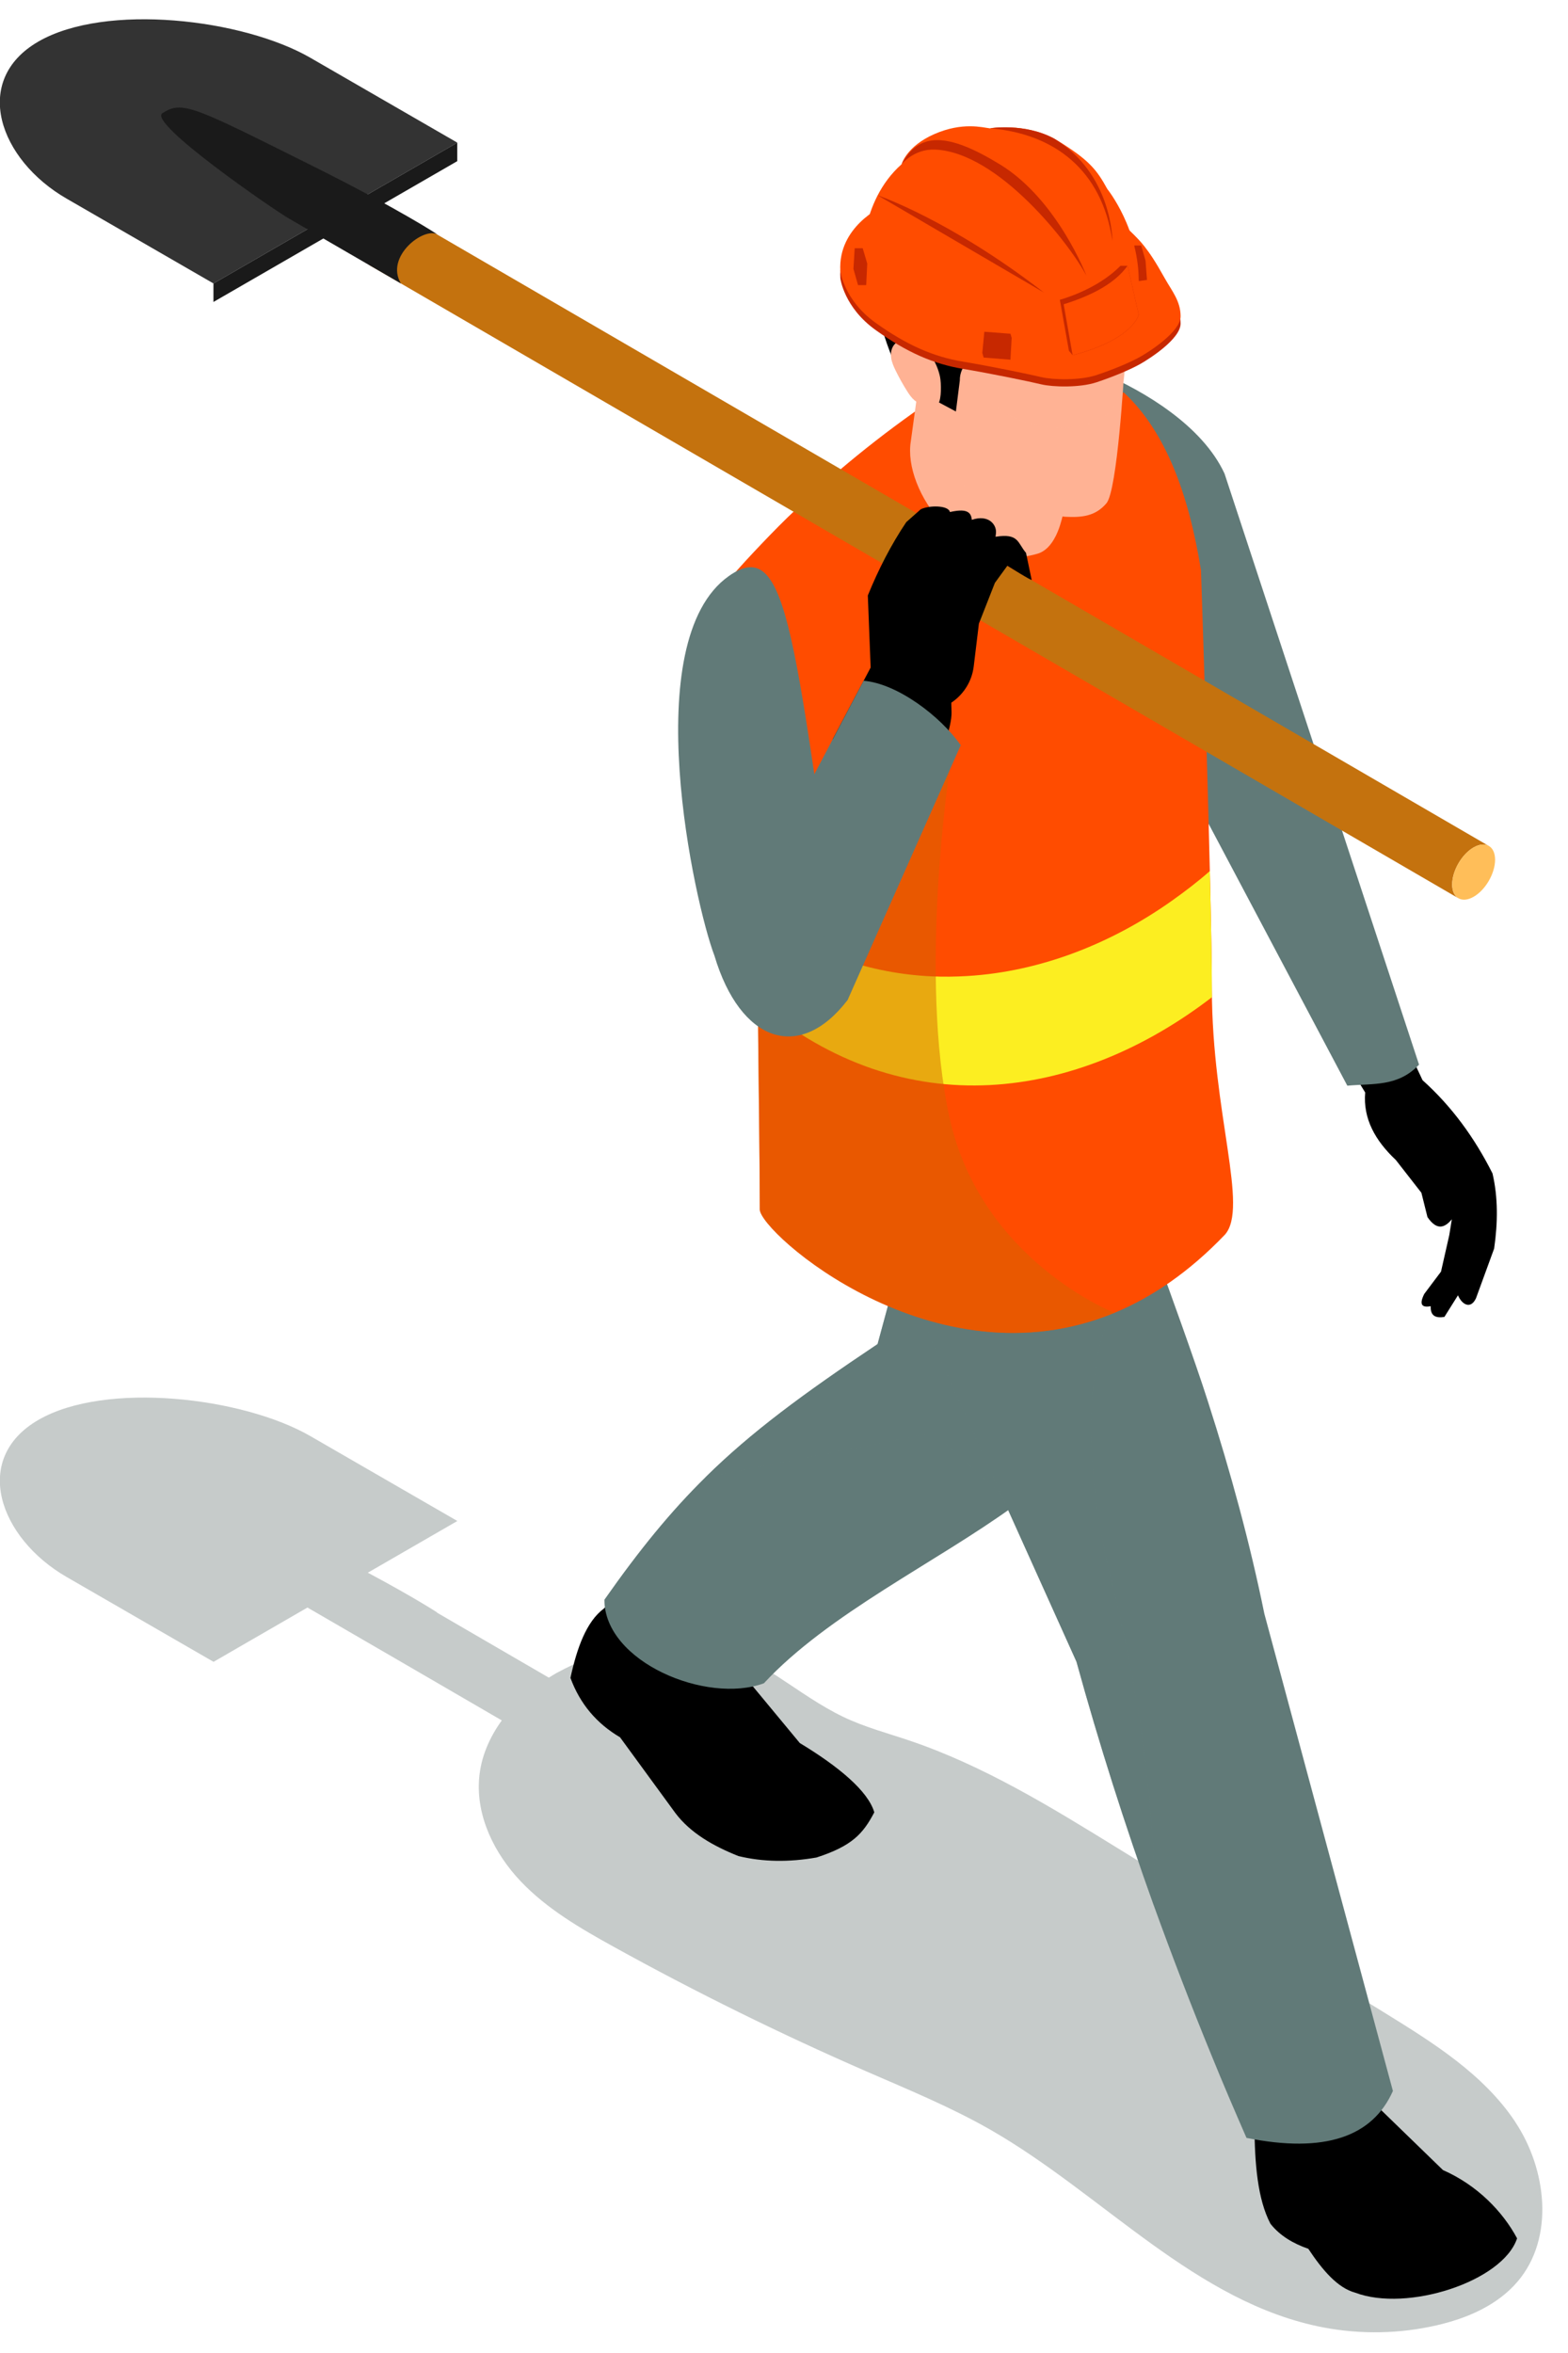
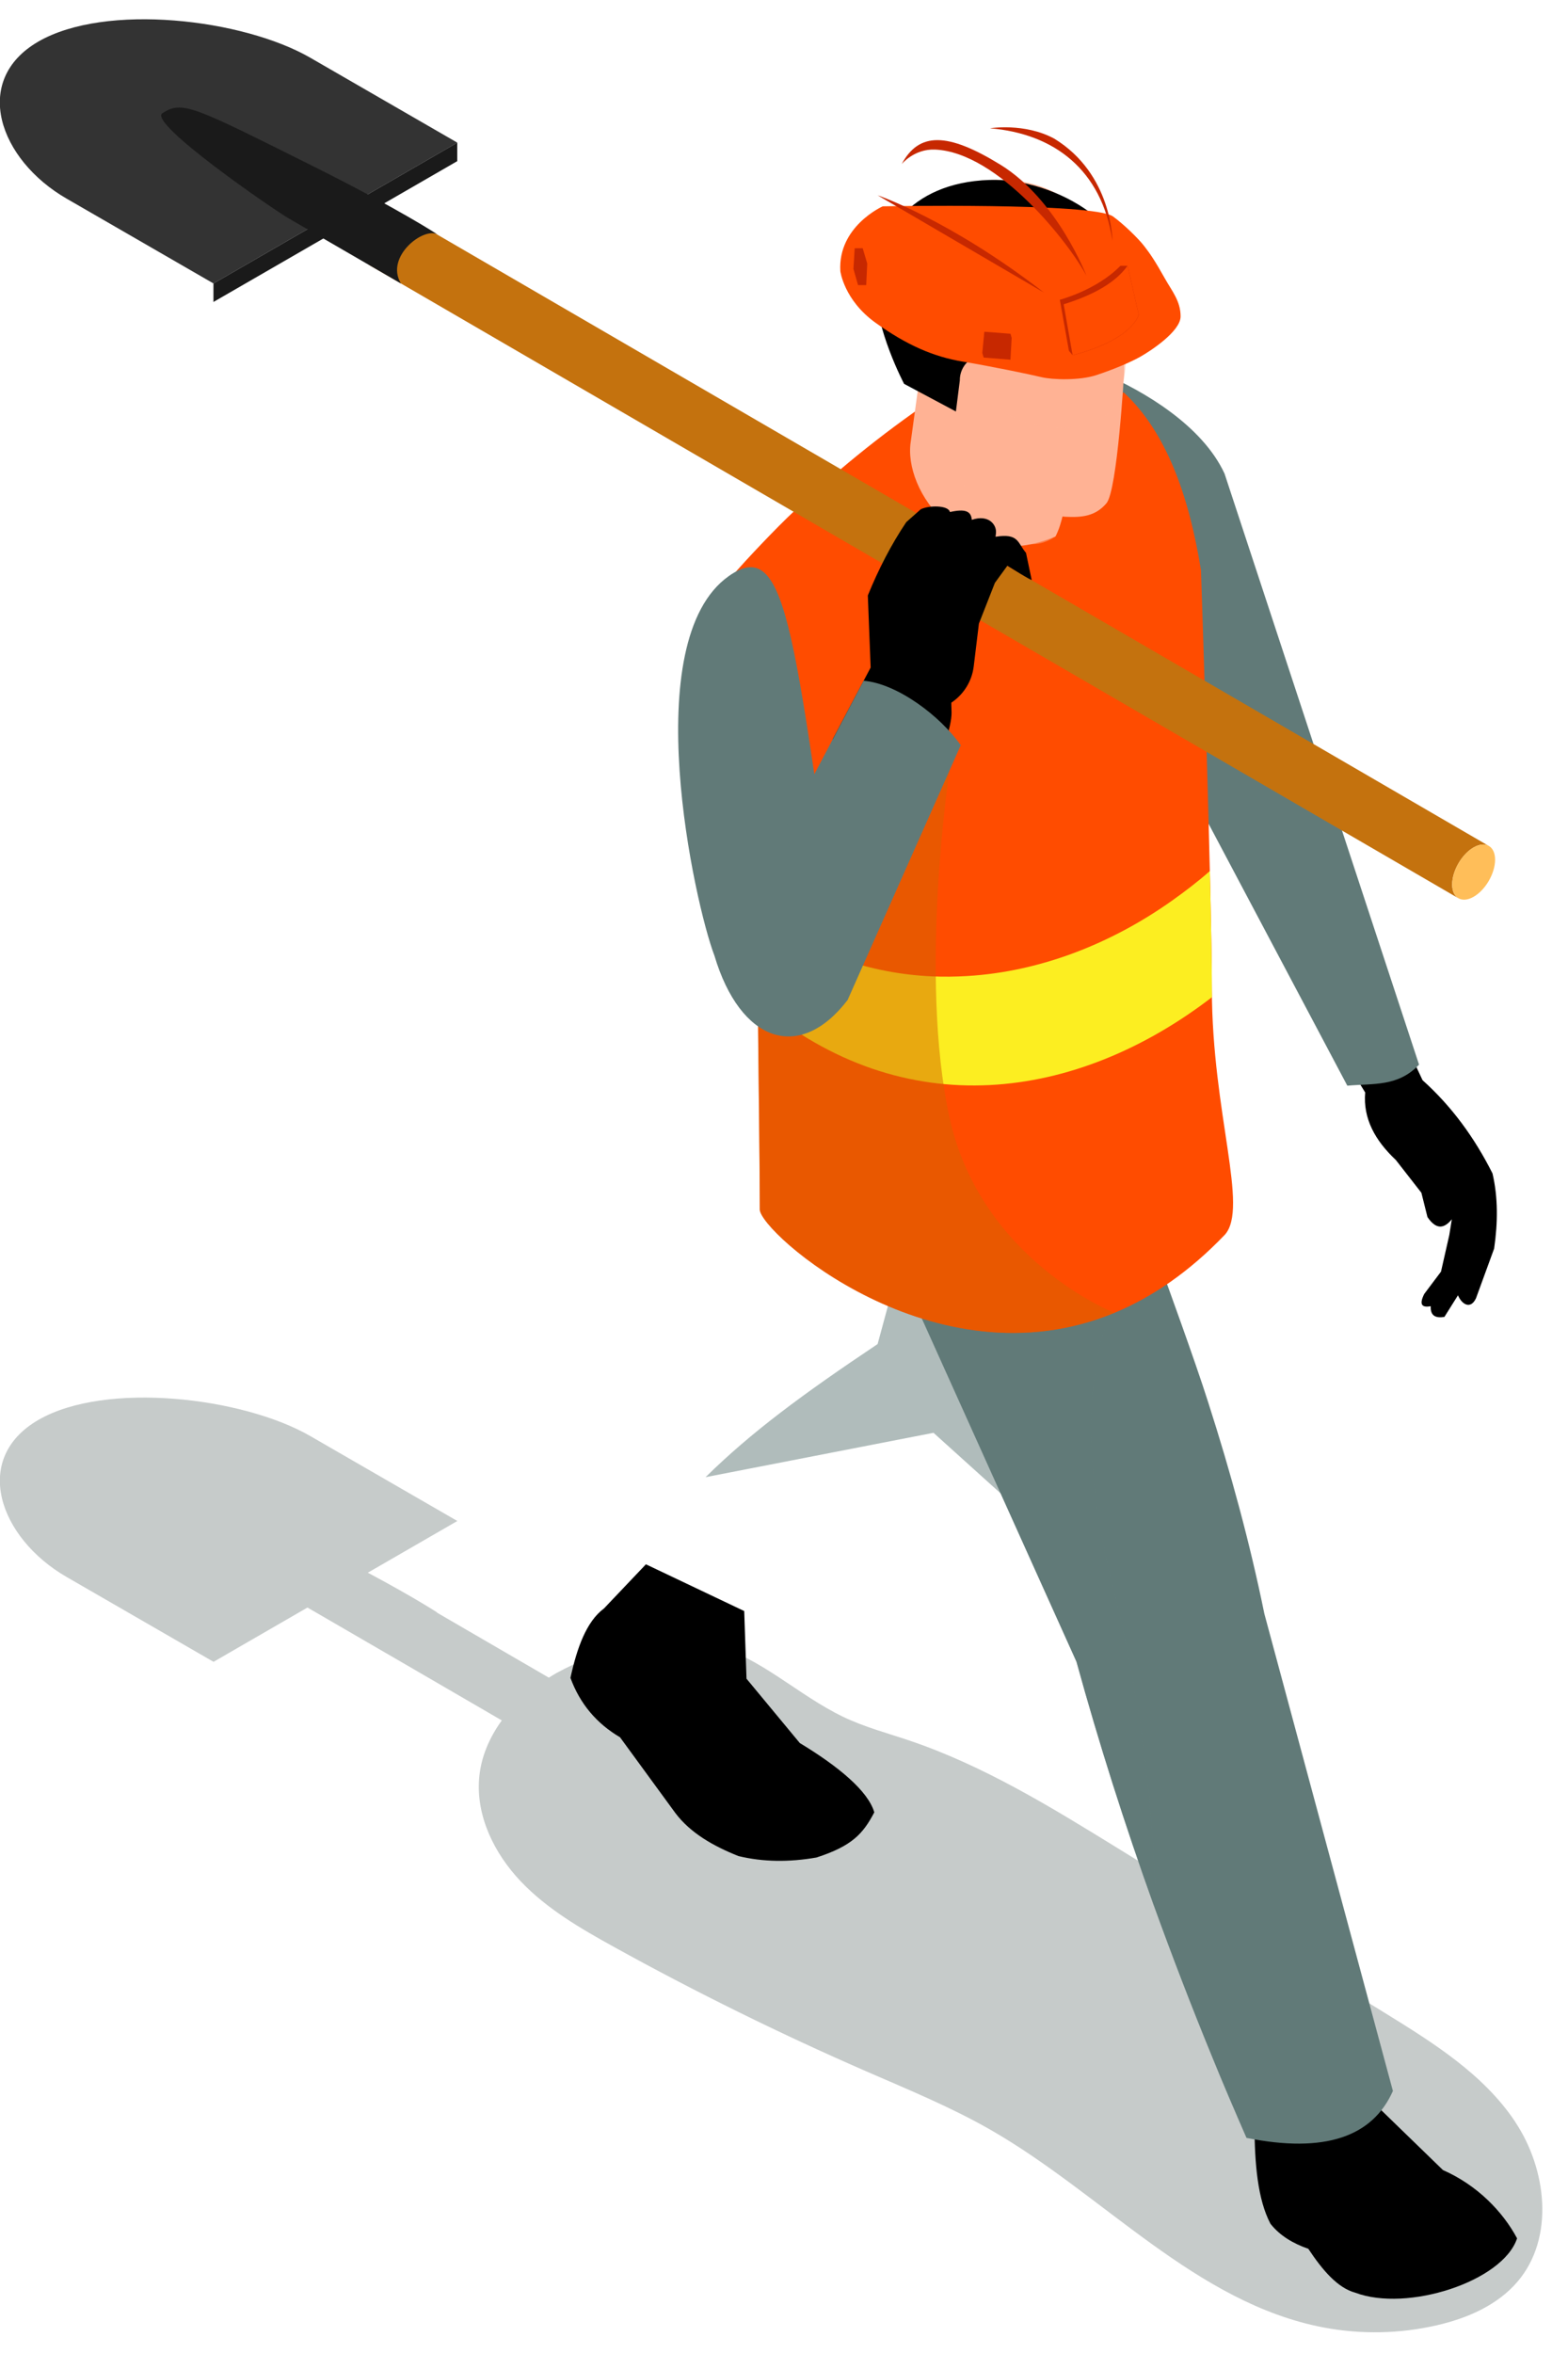
<svg xmlns="http://www.w3.org/2000/svg" width="46" height="69" viewBox="0 0 46 69" fill="none">
  <g style="mix-blend-mode:multiply" opacity="0.3">
    <path d="M44.451 62.22C43.522 60.827 42.051 59.906 40.626 59.027C38.017 57.419 35.407 55.81 32.798 54.202C30.837 52.993 28.853 51.773 26.669 51.037C26.02 50.818 25.352 50.642 24.734 50.344C23.39 49.696 22.334 48.609 20.868 48.208C19.41 47.809 17.629 48.352 16.328 49.059C16.25 49.101 16.176 49.151 16.101 49.196L12.807 47.282C12.819 47.286 12.834 47.29 12.844 47.297C12.844 47.297 12.208 46.875 10.791 46.118L13.417 44.602L9.104 42.112C7.129 40.972 3.103 40.496 1.128 41.637C-0.847 42.777 -0.023 45.101 1.951 46.242L6.265 48.732L9.02 47.14L11.753 48.725L14.721 50.45C14.356 50.955 14.106 51.53 14.056 52.152C13.965 53.266 14.507 54.36 15.277 55.169C16.047 55.98 17.03 56.55 18.009 57.091C20.42 58.424 22.895 59.643 25.421 60.744C26.649 61.279 27.892 61.788 29.055 62.453C32.368 64.35 35.078 67.537 38.829 68.251C39.923 68.459 41.06 68.438 42.146 68.188C43.041 67.984 43.932 67.6 44.526 66.9C45.608 65.623 45.379 63.615 44.45 62.222L44.451 62.22Z" fill="#3F4F4E" />
  </g>
  <path d="M17.713 47.171C17.203 47.555 16.929 48.315 16.735 49.202C17.015 49.968 17.507 50.543 18.19 50.945L19.815 53.169C20.249 53.743 20.907 54.127 21.664 54.428C22.386 54.603 23.15 54.61 23.953 54.47C24.995 54.133 25.32 53.774 25.649 53.145C25.465 52.516 24.591 51.795 23.464 51.114L21.9 49.227L21.833 47.243L18.949 45.872L17.715 47.171H17.713Z" fill="black" />
-   <path d="M35.025 31.749L32.473 41.144C32.437 41.233 32.401 41.319 32.361 41.402C31.865 42.432 30.912 43.318 29.757 44.156C27.44 45.835 24.309 47.319 22.41 49.361C20.727 49.982 17.731 48.734 17.731 46.911C18.765 45.438 19.678 44.321 20.698 43.317C22.029 42.004 23.543 40.886 25.745 39.414L27.85 31.651L35.025 31.748V31.749Z" fill="#617A78" />
  <g style="mix-blend-mode:multiply" opacity="0.5">
    <path d="M35.026 31.749L32.474 41.144C32.439 41.233 32.402 41.319 32.362 41.402L29.758 44.156L27.386 42.016L20.699 43.317C22.031 42.004 23.544 40.886 25.746 39.414L27.852 31.651L35.026 31.748V31.749Z" fill="#617A78" />
  </g>
  <path d="M36.802 62.317C36.807 63.449 36.894 64.49 37.27 65.209C37.551 65.565 37.938 65.789 38.382 65.945C38.798 66.571 39.237 67.089 39.757 67.231C41.285 67.809 44.089 66.902 44.506 65.638C44.087 64.855 43.343 64.081 42.331 63.635L40.424 61.785L39.838 59.672L36.599 60.447L36.803 62.319L36.802 62.317Z" fill="black" />
  <path d="M25.334 34.878L26.082 36.533L26.424 37.289L31.58 48.729C32.239 51.124 32.996 53.502 33.847 55.873C34.38 57.345 34.945 58.817 35.549 60.289C35.875 61.092 36.217 61.888 36.568 62.692C38.867 63.153 40.267 62.66 40.863 61.316L37.092 47.322C36.67 45.254 36.106 43.178 35.438 41.102C35.063 39.916 34.157 37.434 34.157 37.434C34.157 37.434 32.629 33.6 32.446 33.146L29.073 33.973L25.334 34.88V34.878Z" fill="#617A78" />
  <g style="mix-blend-mode:multiply" opacity="0.5">
    <path d="M26.426 37.185V37.289L31.581 48.729C32.241 51.123 32.997 53.502 33.849 55.873H33.889C33.889 55.873 33.944 51.593 32.6 46.319C31.264 41.052 32.6 38.435 32.6 38.435L26.426 37.185Z" fill="#617A78" />
  </g>
  <path d="M39.352 30.903L40.05 32.036C39.984 32.805 40.344 33.447 40.95 34.017L41.699 34.977L41.877 35.69C42.148 36.088 42.378 36.013 42.592 35.755L42.517 36.219L42.274 37.29L41.783 37.943C41.613 38.283 41.738 38.345 41.973 38.304C41.959 38.592 42.124 38.658 42.374 38.618L42.772 37.984C42.895 38.27 43.15 38.397 43.301 38.07L43.833 36.614C43.943 35.854 43.95 35.114 43.785 34.41C43.259 33.364 42.588 32.442 41.733 31.676L41.031 30.181L39.352 30.903Z" fill="black" />
  <path d="M33.081 19.674L39.526 31.837C40.291 31.767 41.01 31.874 41.63 31.22L35.924 13.889C35.27 12.475 33.553 11.465 32.337 10.944L33.08 19.675L33.081 19.674Z" fill="#617A78" />
  <path d="M21.422 16.956L22.162 23.694L22.194 23.98L22.21 24.131L22.29 24.894C22.14 25.689 22.29 32.675 22.29 35.467C22.29 36.127 27.397 40.686 32.696 38.498C33.786 38.044 34.875 37.312 35.934 36.207C36.642 35.412 35.56 32.643 35.552 29.015C35.552 26.207 35.233 16.724 35.233 16.724C34.875 14.496 34.199 12.659 32.974 11.514H27.651C26.1 12.547 24.668 13.685 23.363 14.927C23.005 15.261 22.671 15.603 22.336 15.954C22.026 16.28 21.715 16.614 21.421 16.956H21.422Z" fill="#FF4C00" />
  <path d="M22.227 26.83C23.835 27.988 25.582 28.548 27.33 28.631C27.681 28.647 28.031 28.642 28.382 28.621C30.511 28.493 32.594 27.68 34.386 26.409C34.767 26.138 35.141 25.854 35.493 25.543C35.527 26.979 35.552 28.247 35.552 29.015C35.552 29.092 35.555 29.166 35.556 29.241C31.613 32.272 26.534 33.032 22.236 29.399C22.228 28.459 22.224 27.575 22.228 26.831L22.227 26.83Z" fill="#FCEE21" />
  <g style="mix-blend-mode:multiply" opacity="0.5">
    <path d="M22.288 24.895C22.137 25.69 22.288 32.675 22.288 35.468C22.288 36.127 27.395 40.686 32.694 38.498C32.694 38.498 28.779 36.964 27.857 32.779C26.942 28.602 27.857 22.58 27.857 22.58L25.439 21.872L22.997 25.3L22.209 24.131L22.289 24.895H22.288Z" fill="#D36300" />
  </g>
-   <path d="M30.965 15.731C30.836 15.987 30.662 16.172 30.435 16.238C28.256 16.88 26.472 14.395 26.722 12.931C26.925 11.426 27.043 10.606 27.043 10.606L31.255 11.645C31.255 11.645 31.3 12.04 31.325 12.598C31.367 13.546 31.353 14.965 30.965 15.73V15.731Z" fill="#FFB294" />
+   <path d="M30.965 15.731C28.256 16.88 26.472 14.395 26.722 12.931C26.925 11.426 27.043 10.606 27.043 10.606L31.255 11.645C31.255 11.645 31.3 12.04 31.325 12.598C31.367 13.546 31.353 14.965 30.965 15.73V15.731Z" fill="#FFB294" />
  <g style="mix-blend-mode:multiply" opacity="0.5">
    <path d="M30.964 15.73C30.755 15.873 30.525 15.959 30.275 15.959C28.285 15.959 27.649 12.208 27.649 12.208L31.324 12.597C31.366 13.545 31.352 14.965 30.964 15.729V15.73Z" fill="#FFB294" />
  </g>
  <path d="M27.37 11.337C27.37 11.337 27.826 13.16 28.643 13.947C29.459 14.735 30.759 15.128 31.253 15.154C31.748 15.179 32.137 15.136 32.459 14.759C32.782 14.381 32.978 10.913 32.978 10.913C32.969 9.572 32.946 9.168 32.788 8.421C32.553 7.322 31.757 4.887 28.554 5.326C27.009 5.537 26.054 6.664 25.853 8.024C25.693 9.105 26.558 11.029 26.558 11.029L27.37 11.336V11.337Z" fill="#FFB294" />
  <g style="mix-blend-mode:multiply" opacity="0.5">
    <path d="M31.87 12.446C28.914 13.144 27.649 9.895 27.649 9.895L32.98 7.889C33.106 10.72 33.208 12.129 31.87 12.446Z" fill="#FFB294" />
  </g>
  <path d="M26.522 11.256L28.043 12.067L28.158 11.157C28.152 10.722 28.518 10.373 28.952 10.405C29.681 10.459 30.802 10.422 31.875 9.895C32.894 9.394 33.072 8.71 33.072 8.71C33.586 6.735 30.984 5.211 29.023 5.277C26.642 5.357 25.678 6.955 25.675 8.367C25.671 9.649 26.523 11.256 26.523 11.256H26.522Z" fill="black" />
-   <path d="M26.865 10.024C26.654 9.918 26.364 9.933 26.223 10.121C26.144 10.227 26.124 10.368 26.144 10.499C26.164 10.63 26.219 10.752 26.277 10.871C26.378 11.076 26.49 11.277 26.612 11.47C26.711 11.628 26.834 11.794 27.015 11.836C27.201 11.88 27.425 12.009 27.525 11.846C27.625 11.683 27.614 11.243 27.578 11.055C27.498 10.658 27.24 10.211 26.866 10.024H26.865Z" fill="#FFB294" />
  <path d="M21.385 16.89C18.674 18.797 20.377 26.502 20.959 28.024C21.715 30.557 23.451 31.168 24.865 29.326C23.288 18.968 23.194 15.617 21.385 16.89Z" fill="#617A78" />
  <path d="M6.262 8.855L13.414 4.726V4.184L6.262 8.313V8.855Z" fill="#1A1A1A" />
  <path d="M42.786 26.341L10.854 7.785C10.741 7.719 10.672 7.58 10.671 7.381C10.671 6.98 10.951 6.496 11.299 6.294C11.474 6.193 11.632 6.184 11.747 6.251L43.678 24.808C43.564 24.741 43.406 24.751 43.23 24.851C42.882 25.052 42.601 25.538 42.602 25.938C42.602 26.137 42.673 26.276 42.786 26.341Z" fill="#C4720E" />
  <path d="M43.234 26.296C42.886 26.497 42.603 26.337 42.602 25.937C42.602 25.536 42.882 25.051 43.23 24.85C43.577 24.65 43.86 24.809 43.861 25.21C43.861 25.611 43.581 26.096 43.234 26.296Z" fill="#FFBE59" />
  <path d="M13.415 4.185L6.264 8.313L1.951 5.823C-0.024 4.683 -0.848 2.359 1.127 1.218C3.102 0.079 7.128 0.554 9.103 1.693L13.416 4.183L13.415 4.185Z" fill="#333333" />
  <path d="M12.84 6.879C12.84 6.879 11.737 6.147 9.191 4.877C5.667 3.12 5.354 2.938 4.764 3.32C4.327 3.604 8.019 6.144 8.471 6.405L11.762 8.313C11.285 7.525 12.44 6.637 12.84 6.879Z" fill="#1A1A1A" />
  <path d="M24.424 21.684C25.619 21.686 26.677 22.346 27.071 23.696C28.07 20.962 27.902 21.07 27.909 20.605C28.273 20.363 28.514 19.974 28.566 19.54L28.718 18.286L29.187 17.092L29.552 16.591C29.552 16.591 30.307 17.062 30.265 17.002L30.1 16.213C29.847 15.917 29.892 15.631 29.206 15.74L29.218 15.638C29.246 15.382 28.996 15.077 28.51 15.244C28.489 14.985 28.312 14.916 27.868 15.015C27.821 14.81 27.248 14.816 27.012 14.934L26.587 15.311C26.143 15.972 25.772 16.693 25.459 17.462L25.542 19.575L24.426 21.683L24.424 21.684Z" fill="black" />
  <path d="M24.866 29.325L28.185 21.853C27.586 20.996 26.319 20.043 25.335 19.963L22.993 24.403L24.864 29.327L24.866 29.325Z" fill="#617A78" />
-   <path d="M25.897 6.262C25.897 6.262 24.575 6.849 24.653 8.163C24.653 8.163 24.757 9.012 25.687 9.677C26.615 10.343 27.404 10.676 28.245 10.816C29.086 10.956 30.224 11.192 30.549 11.271C30.874 11.35 31.67 11.376 32.17 11.21C32.67 11.044 33.168 10.834 33.448 10.676C33.728 10.518 34.635 9.936 34.635 9.489C34.635 9.042 34.381 8.746 34.183 8.394C33.878 7.849 33.736 7.645 33.563 7.423C33.385 7.192 32.944 6.769 32.651 6.559C32.072 6.148 25.897 6.262 25.897 6.262Z" fill="#C72800" />
  <path d="M25.897 6.05C25.897 6.05 24.575 6.637 24.653 7.951C24.653 7.951 24.757 8.8 25.687 9.466C26.615 10.131 27.404 10.464 28.245 10.604C29.086 10.744 30.224 10.98 30.549 11.059C30.874 11.138 31.67 11.164 32.17 10.998C32.67 10.832 33.168 10.622 33.448 10.464C33.728 10.307 34.635 9.724 34.635 9.277C34.635 8.83 34.381 8.534 34.183 8.182C33.878 7.637 33.736 7.433 33.563 7.211C33.385 6.98 32.944 6.557 32.651 6.347C32.072 5.936 25.897 6.05 25.897 6.05Z" fill="#FF4C00" />
-   <path d="M33.272 7.199H33.479L33.606 7.643L33.649 8.209L33.406 8.243L33.23 7.63L33.272 7.199Z" fill="#C72800" />
-   <path d="M33.404 8.346C33.36 9.957 31.249 10.307 31.249 10.307C29.155 10.614 27.298 10.311 25.836 8.985C25.836 8.985 25.32 8.355 25.294 8.04C25.268 7.725 25.206 5.919 26.45 4.816C26.45 4.816 26.59 4.29 27.413 3.931C28.238 3.571 28.824 3.738 29.043 3.764C29.043 3.764 30.059 3.595 30.931 4.069C30.973 4.092 31.006 4.111 31.04 4.132C31.934 4.684 32.17 4.965 32.485 5.543C32.485 5.543 33.449 6.734 33.405 8.346H33.404Z" fill="#FF4C00" />
  <path d="M26.45 4.815C26.45 4.815 26.818 4.36 27.431 4.386C29.293 4.466 31.38 7.153 31.872 8.083C31.872 8.083 31.022 5.858 29.346 4.828C27.791 3.873 26.958 3.87 26.451 4.815H26.45Z" fill="#C72800" />
  <path d="M32.634 7.059C32.324 4.981 30.926 3.919 29.042 3.762C29.042 3.762 30.058 3.593 30.931 4.067C32.629 5.108 32.634 7.039 32.634 7.058V7.059Z" fill="#C72800" />
  <path d="M25.747 5.727C25.747 5.727 27.875 6.447 30.627 8.58L25.747 5.727Z" fill="#C72800" />
  <path d="M31.468 10.417L31.358 10.285L31.092 8.79C31.092 8.79 32.169 8.512 32.87 7.794H33.081L33.407 9.23C33.407 9.23 33.244 9.957 31.469 10.417H31.468Z" fill="#C72800" />
  <path d="M31.467 10.416L31.205 8.923C32.056 8.658 32.718 8.299 33.08 7.792L33.406 9.228C33.406 9.228 33.243 9.955 31.468 10.415L31.467 10.416Z" fill="#FF4C00" />
  <path d="M28.818 10.35L28.877 9.728L29.644 9.787L29.679 9.909L29.643 10.548L28.857 10.485L28.818 10.35Z" fill="#C72800" />
  <path d="M25.037 7.884L25.074 7.279H25.309L25.442 7.73L25.412 8.361H25.172L25.037 7.884Z" fill="#C72800" />
</svg>